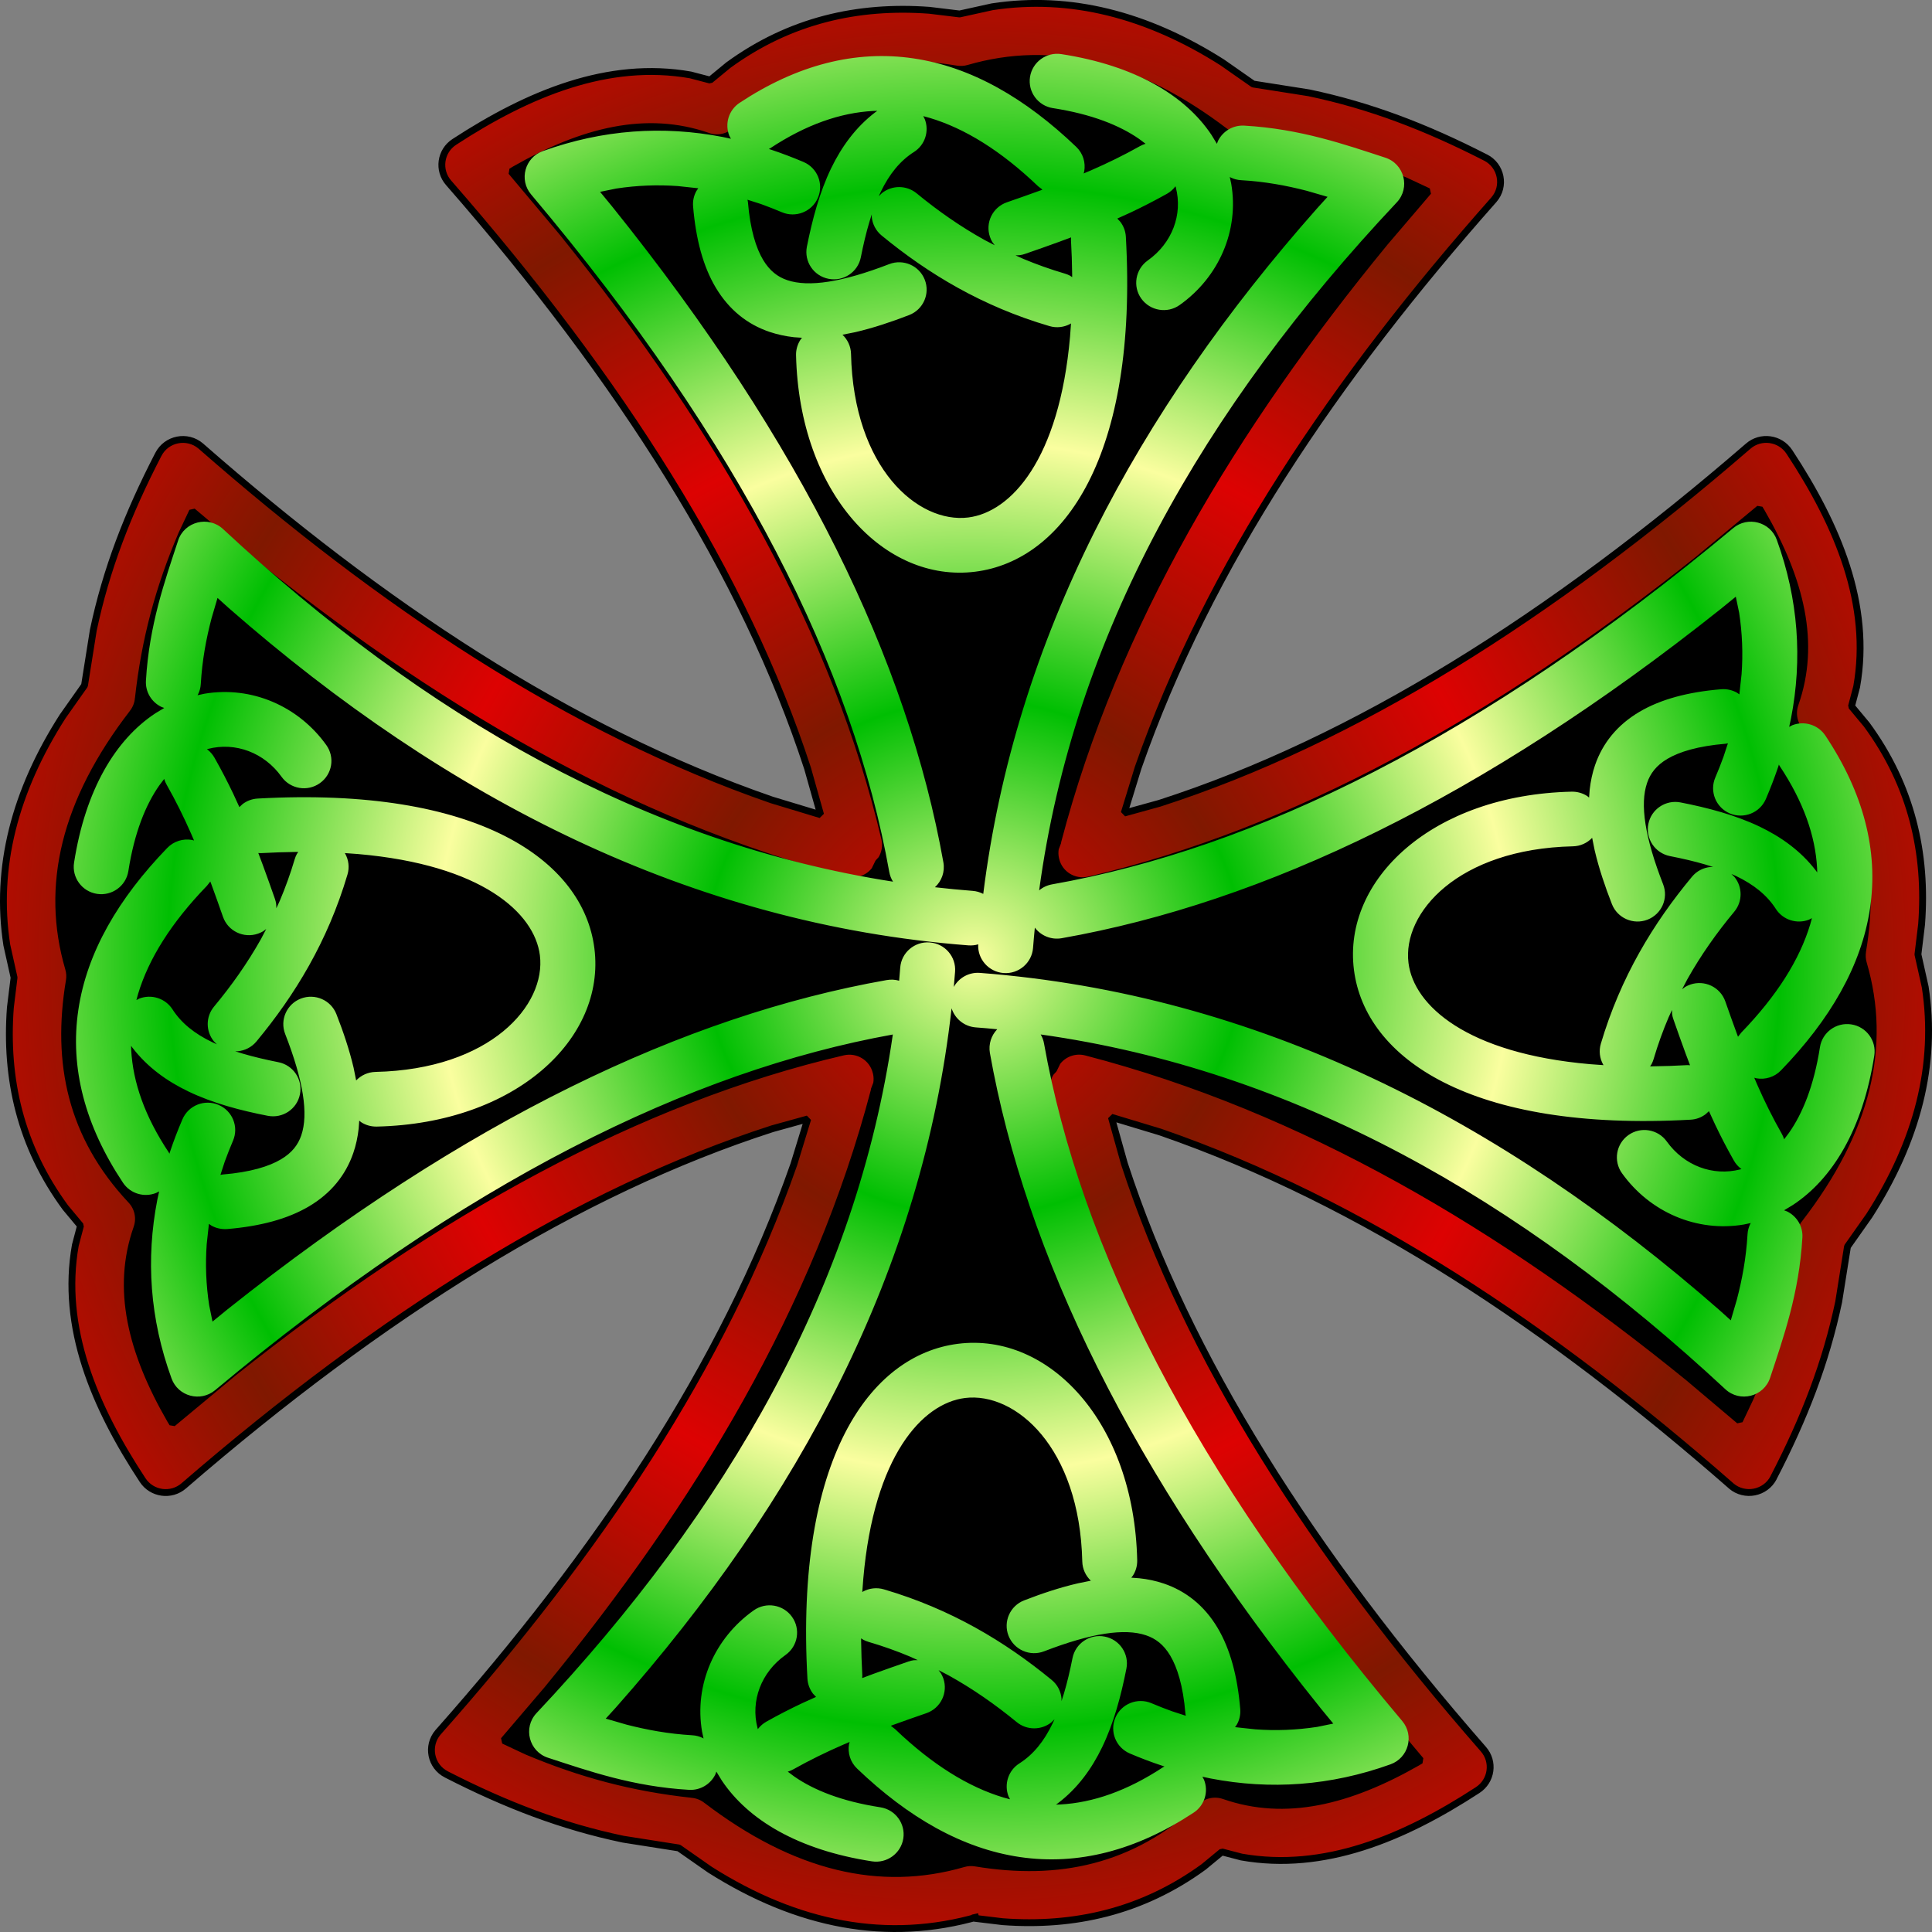
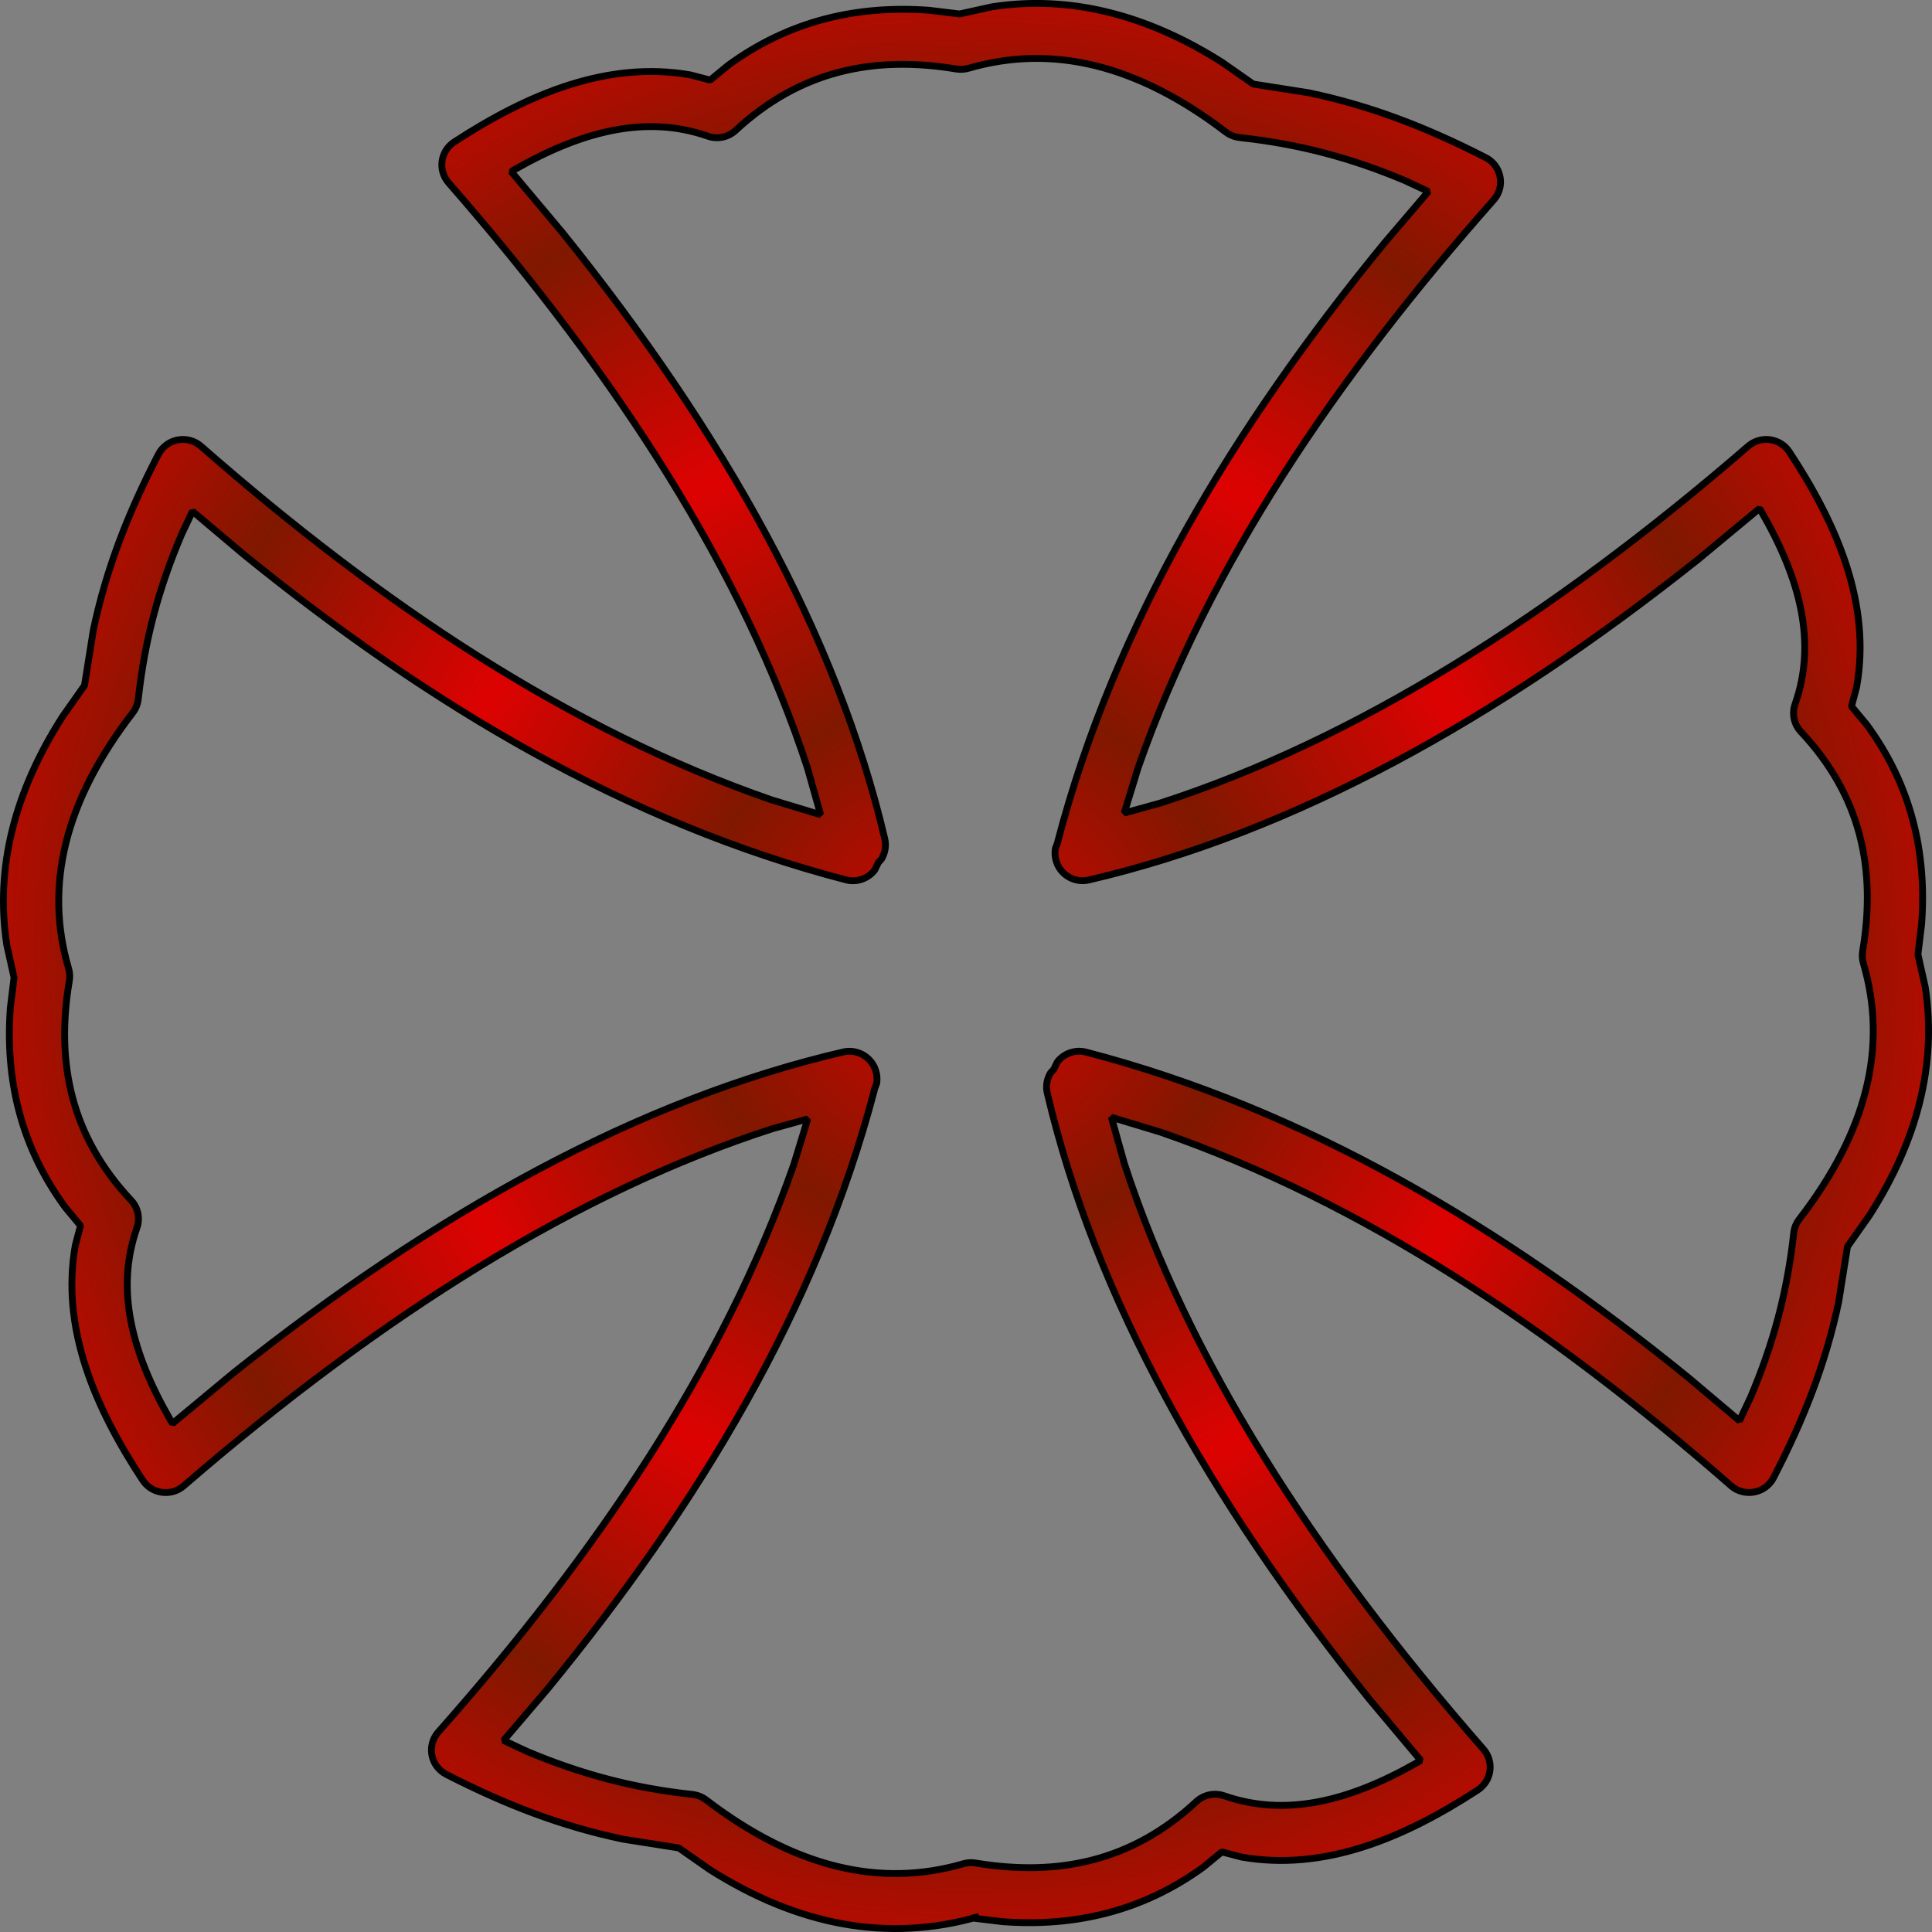
<svg xmlns="http://www.w3.org/2000/svg" stroke-width="0.501" stroke-linejoin="bevel" fill-rule="evenodd" version="1.1" overflow="visible" width="720pt" height="720pt" viewBox="0 0 720 720">
  <rect x="0" y="0" width="720" height="720" fill="#808080" stroke="none" />
  <defs>
    <radialGradient id="RadialGradient" gradientUnits="userSpaceOnUse" cx="0" cy="0" r="204.139" gradientTransform="translate(360.002 360.001) rotate(2.371) scale(1 0.995) scale(0.5)" spreadMethod="reflect">
      <stop offset="0" stop-color="#dd0202" />
      <stop offset="1" stop-color="#801800" />
    </radialGradient>
    <radialGradient id="RadialGradient_1" gradientUnits="userSpaceOnUse" cx="0" cy="0" r="200.328" gradientTransform="translate(363.048 363.085) scale(1 0.959) scale(0.5)" spreadMethod="reflect">
      <stop offset="0" stop-color="#fafe9f" />
      <stop offset="1" stop-color="#00bf02" />
    </radialGradient>
  </defs>
  <g id="Document" fill="none" stroke="black" font-family="Times New Roman" font-size="16" transform="scale(1 -1)">
    <g id="Spread" transform="translate(0 -720)">
      <g id="Layer 1">
        <path d="M 252.958,31.328 L 232.227,34.589 C 209.45,39.356 188.664,47.307 166.439,58.681 L 166.389,58.71 C 160.47,61.695 158.939,69.407 163.245,74.42 L 163.346,74.533 C 222.365,141.178 269.483,210.7 295.847,286.09 L 301.026,303.007 L 287.876,299.367 C 215.362,275.993 142.259,230.053 68.549,166.325 C 63.847,162.185 56.546,163.191 53.136,168.437 C 35.08,195.862 22.641,225.426 28.077,255.947 L 30.004,263.236 L 24.395,269.957 C 7.631,292.745 1.876,318.015 3.865,344.495 L 5.238,355.691 L 2.54,367.804 C -1.936,396.729 5.565,425.251 23.349,453.012 L 31.497,464.561 L 34.775,485.168 C 39.564,507.824 47.556,528.508 58.992,550.615 L 59.018,550.656 C 62.028,556.543 69.794,558.064 74.815,553.783 L 74.928,553.684 C 141.935,494.977 211.822,448.104 287.593,421.891 L 305.824,416.376 L 300.961,433.651 C 277.47,505.789 231.286,578.503 167.226,651.815 C 163.074,656.497 164.082,663.76 169.362,667.146 C 196.925,685.113 226.635,697.478 257.326,692.078 L 264.663,690.153 L 271.431,695.726 C 294.321,712.416 319.723,718.142 346.351,716.162 L 357.61,714.797 L 369.787,717.48 C 398.859,721.93 427.54,714.473 455.442,696.782 L 467.039,688.675 L 487.771,685.415 C 510.533,680.647 531.334,672.695 553.551,661.321 L 553.616,661.302 C 559.52,658.307 561.066,650.576 556.746,645.589 L 556.645,645.476 C 497.633,578.82 450.508,509.303 424.155,433.913 L 418.959,416.997 L 432.126,420.638 C 504.636,444.019 577.739,489.949 651.449,553.684 C 656.143,557.812 663.444,556.812 666.869,551.551 C 684.925,524.142 697.357,494.576 691.921,464.055 L 689.993,456.766 L 695.61,450.027 C 712.374,427.258 718.136,401.99 716.12,375.51 L 714.759,364.319 L 717.464,352.199 C 721.933,323.276 714.44,294.754 696.649,266.997 L 688.505,255.441 L 685.222,234.834 C 680.441,212.18 672.435,191.494 660.991,169.402 L 660.984,169.347 C 657.97,163.474 650.21,161.945 645.175,166.22 L 645.077,166.325 C 578.056,225.025 508.183,271.901 432.404,298.119 L 414.181,303.627 L 419.022,286.351 C 442.513,214.216 488.719,141.502 552.778,68.188 C 556.93,63.512 555.922,56.252 550.628,52.856 C 523.08,34.899 493.37,22.524 462.671,27.934 L 455.342,29.849 L 448.573,24.264 C 425.677,7.587 400.282,1.862 373.651,3.847 L 362.381,5.208 L 364.783,5.748 C 330.71,-4.111 297.117,2.58 264.56,23.223 L 252.958,31.328 Z M 358.975,25.426 C 360.463,25.87 362.05,25.968 363.607,25.7 C 394.455,20.595 421.839,26.369 445.734,48.505 C 448.504,51.138 452.524,52.019 456.136,50.78 L 456.213,50.758 C 479.028,42.822 502.639,48.596 528.212,63.195 L 529.464,63.956 L 510.35,86.73 C 450.265,161.403 408.111,236.694 390.305,312.562 C 389.638,315.296 390.185,318.029 391.553,320.24 L 392.655,321.416 L 394.03,324.226 C 396.449,327.401 400.642,328.971 404.749,327.901 C 486.057,306.788 559.861,262.941 629.148,206.665 L 648.242,190.537 L 652.306,199.103 C 660.795,219.04 666.027,238.336 668.448,260.323 L 668.429,260.145 C 668.59,262.252 669.384,264.252 670.728,265.879 L 670.63,265.759 C 695.926,298.591 703.46,330.085 694.453,360.904 C 693.999,362.396 693.908,363.966 694.148,365.516 C 699.296,396.201 693.498,423.441 671.225,447.209 C 668.59,449.955 667.704,453.963 668.972,457.568 L 668.979,457.611 C 676.954,480.322 671.168,503.809 656.467,529.247 L 655.704,530.5 L 632.801,511.48 C 557.727,451.716 482.049,409.792 405.776,392.059 C 400.282,390.784 394.774,394.166 393.478,399.638 L 393.449,399.743 C 393.116,401.123 393.087,402.504 393.308,403.8 L 394.191,406.108 L 394.215,406.425 C 415.431,487.295 459.522,560.714 516.091,629.631 L 532.311,648.625 L 523.688,652.66 C 503.652,661.103 484.257,666.316 462.153,668.716 L 462.333,668.709 C 460.221,668.865 458.205,669.654 456.575,670.991 L 456.688,670.893 C 423.683,696.062 392.012,703.557 361.034,694.584 C 359.527,694.132 357.955,694.041 356.39,694.281 C 325.55,699.408 298.158,693.626 274.263,671.505 C 271.501,668.865 267.486,667.984 263.847,669.225 L 263.804,669.251 C 240.977,677.181 217.366,671.414 191.772,656.807 L 190.526,656.048 L 209.647,633.272 C 269.737,558.6 311.879,483.308 329.721,407.448 C 330.352,404.707 329.82,401.983 328.444,399.763 L 327.35,398.587 L 325.975,395.757 C 323.541,392.608 319.363,391.031 315.256,392.109 C 233.948,413.215 160.144,457.068 90.857,513.337 L 71.741,529.466 L 67.699,520.902 C 59.21,500.965 53.978,481.669 51.557,459.689 L 51.557,459.857 C 51.415,457.76 50.613,455.758 49.276,454.131 L 49.375,454.236 C 24.071,421.411 16.53,389.925 25.552,359.101 C 25.996,357.613 26.102,356.036 25.833,354.488 C 20.702,323.811 26.507,296.563 48.758,272.793 C 51.415,270.048 52.301,266.047 51.031,262.435 L 51.024,262.392 C 43.044,239.68 48.852,216.193 63.537,190.755 L 64.298,189.51 L 87.19,208.525 C 162.263,268.286 237.956,310.217 314.229,327.958 C 319.723,329.218 325.216,325.839 326.519,320.367 L 326.555,320.261 C 326.889,318.881 326.918,317.506 326.697,316.205 L 325.814,313.88 L 325.799,313.584 C 304.566,232.708 260.482,159.298 203.892,90.359 L 187.694,71.384 L 196.303,67.343 C 216.346,58.899 235.748,53.682 257.845,51.286 L 257.672,51.294 C 259.784,51.138 261.8,50.35 263.43,49.011 L 263.317,49.11 C 296.322,23.948 327.979,16.448 358.975,25.426 Z" stroke-width="2.549" fill-rule="evenodd" marker-start="none" marker-end="none" stroke-miterlimit="79.84" fill="url(#RadialGradient)" />
-         <path d="M 263.317,49.11 L 263.43,49.011 C 261.8,50.35 259.784,51.138 257.672,51.294 L 257.845,51.286 C 235.748,53.682 216.346,58.899 196.303,67.343 L 187.694,71.384 L 203.892,90.359 C 260.482,159.298 304.566,232.708 325.799,313.584 L 325.814,313.88 L 326.697,316.205 C 326.918,317.506 326.889,318.881 326.555,320.261 L 326.519,320.367 C 325.216,325.839 319.723,329.218 314.229,327.958 C 237.956,310.217 162.263,268.286 87.19,208.525 L 64.298,189.51 L 63.537,190.755 C 48.852,216.193 43.044,239.68 51.024,262.392 L 51.031,262.435 C 52.301,266.047 51.415,270.048 48.758,272.793 C 26.507,296.563 20.702,323.811 25.833,354.488 C 26.102,356.036 25.996,357.613 25.552,359.101 C 16.53,389.925 24.071,421.411 49.375,454.236 L 49.276,454.131 C 50.613,455.758 51.415,457.76 51.557,459.857 L 51.557,459.689 C 53.978,481.669 59.21,500.965 67.699,520.902 L 71.741,529.466 L 90.857,513.337 C 160.144,457.068 233.948,413.215 315.256,392.109 C 319.363,391.031 323.541,392.608 325.975,395.757 L 327.35,398.587 L 328.444,399.763 C 329.82,401.983 330.352,404.707 329.721,407.448 C 311.879,483.308 269.737,558.6 209.647,633.272 L 190.526,656.048 L 191.772,656.807 C 217.366,671.414 240.977,677.181 263.804,669.251 L 263.847,669.225 C 267.486,667.984 271.501,668.865 274.263,671.505 C 298.158,693.626 325.55,699.408 356.39,694.281 C 357.955,694.041 359.527,694.132 361.034,694.584 C 392.012,703.557 423.683,696.062 456.688,670.893 L 456.575,670.991 C 458.205,669.654 460.221,668.865 462.333,668.709 L 462.153,668.716 C 484.257,666.316 503.652,661.103 523.688,652.66 L 532.311,648.625 L 516.091,629.631 C 459.522,560.714 415.431,487.295 394.215,406.425 L 394.191,406.108 L 393.308,403.8 C 393.087,402.504 393.116,401.123 393.449,399.743 L 393.478,399.638 C 394.774,394.166 400.282,390.784 405.776,392.059 C 482.049,409.792 557.727,451.716 632.801,511.48 L 655.704,530.5 L 656.467,529.247 C 671.168,503.809 676.954,480.322 668.979,457.611 L 668.972,457.568 C 667.704,453.963 668.59,449.955 671.225,447.209 C 693.498,423.441 699.296,396.201 694.148,365.516 C 693.908,363.966 693.999,362.396 694.453,360.904 C 703.46,330.085 695.926,298.591 670.63,265.759 L 670.728,265.879 C 669.384,264.252 668.59,262.252 668.429,260.145 L 668.448,260.323 C 666.027,238.336 660.795,219.04 652.306,199.103 L 648.242,190.537 L 629.148,206.665 C 559.861,262.941 486.057,306.788 404.749,327.901 C 400.642,328.971 396.449,327.401 394.03,324.226 L 392.655,321.416 L 391.553,320.24 C 390.185,318.029 389.638,315.296 390.305,312.562 C 408.111,236.694 450.265,161.403 510.35,86.73 L 529.464,63.956 L 528.212,63.195 C 502.639,48.596 479.028,42.822 456.213,50.758 L 456.136,50.78 C 452.524,52.019 448.504,51.138 445.734,48.505 C 421.839,26.369 394.455,20.595 363.607,25.7 C 362.05,25.968 360.463,25.87 358.975,25.426 C 327.979,16.448 296.322,23.948 263.317,49.11 Z M 622.118,185.862 C 623.779,184.481 625.437,183.101 627.108,181.707 L 626.512,181.707 C 625.048,183.101 623.582,184.481 622.118,185.862 Z M 95.516,188.84 C 94.774,188.17 94.073,187.489 93.327,186.798 L 92.976,186.798 C 93.819,187.489 94.652,188.17 95.516,188.84 Z M 415.143,300.154 L 414.512,302.443 C 414.392,302.83 414.279,303.233 414.152,303.641 L 414.181,303.627 L 414.512,302.443 C 414.74,301.668 414.971,300.915 415.206,300.154 L 415.143,300.154 Z M 553.616,661.302 L 553.551,661.321 C 553.21,661.506 552.86,661.674 552.498,661.864 L 554.506,661.864 L 554.506,660.772 C 554.226,660.964 553.935,661.139 553.616,661.302 Z M 183.199,675.542 L 183.199,675.873 L 183.784,675.873 C 183.587,675.76 183.395,675.64 183.199,675.542 Z M 274.105,697.62 L 274.105,698.788 L 275.84,698.788 C 275.259,698.421 274.688,698.028 274.105,697.62 Z" stroke="none" fill="#000000" stroke-width="4.937" stroke-linejoin="miter" stroke-linecap="round" marker-start="none" marker-end="none" stroke-miterlimit="79.84" />
-         <path d="M 268.974,56.49 L 266.97,59.773 L 266.552,58.645 C 264.788,55.095 260.994,52.736 256.774,52.983 C 235.846,54.195 219.413,59.991 204.225,64.943 C 197.145,67.252 194.836,76.146 199.949,81.582 C 271.379,157.551 319.221,241.038 332.731,334.472 C 257.384,320.873 173.517,279.845 80.158,201.918 C 74.707,197.37 66.36,199.616 63.941,206.264 C 55.833,228.532 54.338,250.799 58.629,272.892 L 59.309,275.997 L 58.197,275.429 C 53.765,273.638 48.561,275.138 45.83,279.237 C 31.682,300.478 25.984,322.078 29.198,343.662 C 32.368,365.08 44.136,385.178 62.347,404.011 C 64.802,406.538 68.251,407.546 71.486,406.989 L 72.314,406.771 L 71.184,409.399 C 68.494,415.505 65.518,421.553 62.083,427.603 C 61.737,428.222 61.469,428.856 61.257,429.497 L 61.207,429.737 L 59.364,427.301 C 54.345,420.144 50.097,409.848 47.839,395.39 C 46.982,389.834 41.731,386.018 36.148,386.882 C 30.563,387.748 26.733,392.961 27.597,398.517 C 31.859,425.793 43.082,444.391 57.9,454.174 L 61.207,456.159 L 60.093,456.584 C 56.505,458.328 54.149,462.104 54.386,466.301 C 55.591,487.134 61.418,503.471 66.389,518.577 C 68.719,525.642 77.681,527.915 83.134,522.832 C 158.255,452.936 240.716,405.751 332.8,391.432 C 332.119,392.51 331.646,393.729 331.406,395.037 C 317.961,470.329 276.697,554.172 197.916,647.555 C 193.348,652.969 195.595,661.281 202.279,663.681 C 224.686,671.745 247.076,673.238 269.271,668.963 L 272.387,668.286 L 271.803,669.4 C 270.027,673.802 271.53,678.978 275.651,681.695 C 296.982,695.774 318.698,701.436 340.406,698.239 C 361.949,695.085 382.143,683.387 401.081,665.267 C 403.63,662.821 404.626,659.406 404.062,656.173 L 403.844,655.357 L 406.498,656.478 C 412.642,659.154 418.741,662.111 424.806,665.526 C 425.415,665.872 426.054,666.145 426.704,666.349 L 426.94,666.407 L 424.494,668.238 C 417.301,673.223 406.945,677.457 392.417,679.696 C 386.828,680.548 382.992,685.773 383.856,691.324 C 384.728,696.88 389.964,700.696 395.545,699.83 C 422.965,695.592 441.693,684.436 451.506,669.688 L 453.501,666.407 L 453.926,667.521 C 455.704,671.075 459.479,673.427 463.72,673.182 C 484.648,671.985 501.079,666.189 516.247,661.245 C 523.356,658.929 525.651,650.012 520.543,644.588 C 448.206,567.679 400.076,483.034 387.26,388.178 C 388.584,389.306 390.243,390.095 392.077,390.424 C 467.755,403.792 552.037,444.843 645.926,523.189 C 651.372,527.747 659.727,525.508 662.141,518.867 C 670.248,496.578 671.741,474.308 667.445,452.216 L 666.778,449.117 L 667.896,449.71 C 672.308,451.469 677.518,449.976 680.259,445.87 C 694.39,424.651 700.112,403.06 696.898,381.46 C 693.718,360.052 681.958,339.951 663.725,321.106 C 661.284,318.569 657.828,317.578 654.586,318.14 L 653.762,318.358 L 654.89,315.725 C 657.581,309.605 660.559,303.555 663.989,297.528 C 664.342,296.907 664.611,296.273 664.831,295.618 L 664.872,295.395 L 666.706,297.831 C 671.734,304.978 675.98,315.281 678.24,329.739 C 679.104,335.298 684.337,339.099 689.921,338.24 C 695.523,337.381 699.354,332.17 698.49,326.619 C 694.242,299.338 683.012,280.723 668.165,270.95 L 664.872,268.956 L 665.998,268.533 C 669.574,266.779 671.955,263.018 671.698,258.808 C 670.486,237.99 664.659,221.658 659.676,206.552 C 657.346,199.489 648.42,197.199 642.962,202.299 C 566.339,273.569 482.121,321.226 387.833,334.486 C 388.436,333.478 388.868,332.338 389.079,331.119 C 402.519,255.835 443.788,172.016 522.576,78.618 C 527.136,73.196 524.885,64.892 518.208,62.49 C 495.821,54.435 473.419,52.935 451.223,57.203 L 448.098,57.87 L 448.689,56.773 C 450.472,52.379 448.962,47.202 444.844,44.482 C 423.491,30.406 401.782,24.742 380.081,27.934 C 358.543,31.095 338.337,42.786 319.411,60.906 C 316.864,63.342 315.851,66.779 316.41,69.997 L 316.65,70.83 L 313.979,69.695 C 307.85,67.019 301.753,64.055 295.686,60.647 C 295.079,60.308 294.426,60.025 293.79,59.814 L 293.548,59.773 L 295.998,57.949 C 303.172,52.955 313.547,48.716 328.072,46.477 C 333.664,45.61 337.5,40.405 336.636,34.849 C 335.769,29.285 330.513,25.469 324.928,26.336 C 297.505,30.567 278.807,41.744 268.974,56.49 Z M 393.541,47.482 L 395.098,47.526 C 407.31,48.181 420.037,52.575 433.516,61.455 L 433.967,61.695 L 433.091,61.976 C 429.076,63.294 425.07,64.823 421.076,66.52 C 415.863,68.737 413.458,74.723 415.688,79.9 C 417.896,85.062 423.923,87.465 429.119,85.266 C 431.716,84.153 434.329,83.14 436.921,82.216 L 441.921,80.591 L 441.769,81.407 C 440.908,91.802 438.726,98.613 436.108,103.007 C 433.638,107.155 430.64,109.365 427.108,110.563 C 419.12,113.282 406.654,111.381 389.108,104.606 C 383.849,102.556 377.902,105.167 375.84,110.421 C 373.8,115.656 376.421,121.569 381.689,123.592 C 388.272,126.149 395.033,128.402 401.753,129.95 L 406.527,130.922 C 404.607,132.732 403.405,135.269 403.333,138.065 C 402.354,180.685 378.363,201.354 359.599,199.002 C 343.74,197.01 325.72,177.488 321.722,131.642 L 321.345,126.684 L 321.599,126.859 C 323.901,128.112 326.697,128.486 329.395,127.697 C 354.382,120.352 374.496,108.254 391.933,93.935 C 394.121,92.147 395.345,89.639 395.588,87.054 L 395.588,86.041 L 396.495,88.871 C 397.717,92.949 398.746,97.35 399.687,102.055 C 400.769,107.584 406.165,111.182 411.709,110.085 C 417.251,109.015 420.877,103.641 419.773,98.133 C 417.783,88.012 415.074,77.872 410.725,68.85 C 406.866,60.877 401.626,53.555 394.215,47.962 L 393.541,47.482 Z M 376.414,49.455 L 375.833,50.595 C 374.134,55.011 375.72,60.174 379.877,62.821 C 385.052,66.104 389.038,71.005 392.252,77.682 L 392.989,79.281 L 391.827,78.138 C 388.116,75.167 382.688,75.097 378.886,78.232 C 370.997,84.702 362.642,90.575 353.51,95.639 L 349.778,97.583 L 350.661,96.4 C 351.009,95.817 351.302,95.195 351.54,94.535 C 353.402,89.224 350.577,83.406 345.247,81.549 C 340.977,80.068 336.758,78.611 332.58,77.082 L 331.987,76.849 L 333.595,75.596 C 347.407,62.384 360.874,54.032 374.021,50.103 L 376.414,49.455 Z M 262.196,72.104 L 261.639,74.696 C 258.656,92.126 266.288,109.521 280.873,119.851 C 285.479,123.12 291.884,122.042 295.149,117.465 C 298.434,112.881 297.364,106.514 292.748,103.245 C 283.664,96.822 279.659,86.125 282.306,76.005 L 282.44,75.568 L 282.539,75.753 C 283.36,76.801 284.387,77.709 285.625,78.4 C 290.101,80.922 294.582,83.209 299.056,85.317 L 304.12,87.611 L 302.97,88.83 C 301.789,90.4 301.026,92.315 300.906,94.437 C 296.322,175.981 323.971,215.053 357.048,219.215 C 390.879,223.468 422.639,190.107 423.803,138.528 C 423.851,136.43 423.258,134.436 422.187,132.804 L 421.599,132.05 L 424.616,131.825 C 427.746,131.493 430.796,130.853 433.736,129.852 C 441.99,127.056 448.83,121.591 453.722,113.409 C 458.464,105.465 461.176,95.322 462.198,83.104 C 462.374,81.006 461.901,78.993 460.924,77.279 L 460.264,76.343 L 467.841,75.527 C 475.536,74.963 483.182,75.265 490.857,76.434 L 496.874,77.668 L 492.252,83.286 C 421.259,171.564 382.27,252.722 368.909,327.55 C 368.328,330.908 369.435,334.155 371.643,336.423 C 368.981,336.69 366.298,336.922 363.626,337.119 C 359.33,337.45 355.841,340.388 354.629,344.247 C 343.766,247.166 298.029,161.043 229.565,83.716 L 225.742,79.521 L 233.487,77.279 C 241.143,75.316 249.049,73.844 257.965,73.321 C 259.366,73.252 260.696,72.88 261.877,72.308 L 262.196,72.104 Z M 321.311,94.634 L 325.55,96.218 C 329.913,97.794 334.231,99.309 338.5,100.787 C 339.165,101.02 339.847,101.191 340.504,101.282 L 342.012,101.323 L 339.235,102.59 C 334.26,104.69 329.056,106.543 323.603,108.141 C 322.917,108.345 322.286,108.611 321.691,108.935 L 320.913,109.437 L 320.913,108.563 C 320.971,104.409 321.11,100.07 321.359,95.562 L 321.311,94.634 Z M 79.195,227.483 L 84.84,232.089 C 173.603,302.703 255.202,341.48 330.429,354.755 C 332.028,355.043 333.609,354.944 335.08,354.515 C 335.229,356.142 335.364,357.784 335.491,359.425 C 335.923,365.015 340.857,369.213 346.493,368.783 C 352.137,368.353 356.364,363.46 355.925,357.853 C 355.783,355.952 355.62,354.064 355.45,352.199 C 357.334,355.578 361.078,357.755 365.206,357.431 C 468.398,349.523 559.455,303.007 640.807,231.743 L 645.014,227.949 L 647.266,235.646 C 649.26,243.258 650.729,251.123 651.252,259.984 C 651.322,261.386 651.698,262.708 652.277,263.899 L 652.476,264.216 L 649.877,263.661 C 632.34,260.68 614.851,268.272 604.466,282.773 C 601.18,287.364 602.272,293.731 606.866,296.993 C 611.488,300.259 617.875,299.175 621.16,294.605 C 627.633,285.569 638.371,281.563 648.562,284.203 L 648.994,284.33 L 648.821,284.45 C 647.767,285.252 646.834,286.282 646.162,287.506 C 643.61,291.972 641.311,296.429 639.199,300.867 L 636.878,305.902 L 635.652,304.781 C 634.075,303.583 632.15,302.83 630.031,302.724 C 548.058,298.162 508.754,325.661 504.578,358.544 C 500.297,392.215 533.835,423.792 585.695,424.968 C 587.821,425.011 589.801,424.418 591.467,423.362 L 592.201,422.765 L 592.437,425.772 C 592.785,428.878 593.421,431.906 594.417,434.82 C 597.237,443.055 602.718,449.849 610.943,454.702 C 618.928,459.428 629.133,462.118 641.409,463.138 C 643.519,463.316 645.545,462.836 647.266,461.878 L 648.206,461.23 L 649.034,468.752 C 649.594,476.408 649.298,484.028 648.13,491.641 L 646.882,497.634 L 641.239,493.035 C 552.49,422.426 470.891,383.651 395.657,370.355 C 391.714,369.664 387.891,371.32 385.654,374.298 C 385.404,371.79 385.193,369.277 384.987,366.755 C 384.555,361.148 379.628,356.946 373.992,357.376 C 368.443,357.812 364.255,362.572 364.548,368.073 C 363.394,367.72 362.148,367.593 360.874,367.691 C 257.672,375.609 166.629,422.117 85.287,493.367 L 81.065,497.175 L 78.807,489.471 C 76.824,481.88 75.353,473.984 74.83,465.133 C 74.758,463.724 74.398,462.406 73.8,461.23 L 73.603,460.906 L 76.203,461.47 C 93.747,464.434 111.221,456.85 121.606,442.335 C 124.885,437.758 123.824,431.405 119.202,428.138 C 114.603,424.862 108.205,425.933 104.919,430.526 C 98.448,439.56 87.701,443.547 77.52,440.907 L 77.095,440.794 L 77.278,440.681 C 78.331,439.877 79.239,438.835 79.935,437.616 C 82.467,433.152 84.771,428.695 86.892,424.265 L 89.208,419.215 L 90.425,420.355 C 91.99,421.531 93.924,422.292 96.039,422.405 C 178.027,426.97 217.33,399.453 221.513,366.587 C 225.792,332.917 192.232,301.323 140.375,300.154 C 138.268,300.12 136.283,300.703 134.622,301.767 L 133.878,302.367 L 133.657,299.359 C 133.311,296.239 132.659,293.203 131.66,290.302 C 128.835,282.077 123.349,275.265 115.122,270.408 C 107.156,265.696 96.946,262.999 84.663,261.969 C 82.553,261.823 80.542,262.272 78.814,263.236 L 77.859,263.899 L 77.035,256.365 C 76.491,248.723 76.783,241.103 77.974,233.476 L 79.195,227.483 Z M 82.15,282.154 L 82.963,282.295 C 93.401,283.154 100.261,285.329 104.669,287.928 C 108.836,290.386 111.08,293.378 112.275,296.88 C 114.994,304.824 113.082,317.218 106.27,334.676 C 104.23,339.908 106.851,345.824 112.119,347.859 C 117.387,349.887 123.327,347.291 125.367,342.056 C 127.931,335.514 130.203,328.767 131.773,322.1 L 132.728,317.352 C 134.569,319.268 137.099,320.458 139.924,320.528 C 182.771,321.493 203.561,345.368 201.197,364.016 C 199.183,379.818 179.565,397.713 133.453,401.721 L 128.495,402.081 L 128.665,401.819 C 129.911,399.532 130.302,396.77 129.486,394.06 C 122.125,369.213 109.959,349.22 95.559,331.866 C 93.759,329.713 91.248,328.472 88.628,328.232 L 87.615,328.232 L 90.468,327.339 C 94.553,326.134 98.993,325.093 103.714,324.154 C 109.268,323.077 112.885,317.71 111.778,312.197 C 110.703,306.675 105.322,303.084 99.766,304.176 C 89.59,306.161 79.397,308.844 70.327,313.184 C 62.333,317 54.969,322.225 49.324,329.593 L 48.852,330.267 L 48.892,328.719 C 49.56,316.592 53.978,303.915 62.904,290.506 L 63.146,290.054 L 63.415,290.921 C 64.759,294.922 66.283,298.908 67.997,302.873 C 70.219,308.057 76.231,310.457 81.435,308.24 C 86.631,306.041 89.06,300.055 86.83,294.879 C 85.726,292.289 84.711,289.718 83.763,287.119 L 82.15,282.154 Z M 628.884,323.065 L 629.827,323.014 L 628.24,327.219 C 626.649,331.549 625.125,335.852 623.64,340.1 C 623.397,340.767 623.227,341.437 623.15,342.107 L 623.102,343.607 L 621.825,340.832 C 619.715,335.881 617.846,330.718 616.247,325.297 C 616.041,324.613 615.787,323.986 615.46,323.374 L 614.944,322.606 L 615.83,322.606 C 620.013,322.654 624.376,322.803 628.884,323.065 Z M 597.597,323.05 L 597.429,323.302 C 596.166,325.592 595.792,328.359 596.591,331.05 C 603.962,355.902 616.125,375.904 630.535,393.242 C 632.325,395.419 634.848,396.657 637.452,396.897 L 638.457,396.897 L 635.611,397.792 C 631.519,398.997 627.096,400.031 622.363,400.953 C 616.814,402.052 613.195,407.397 614.291,412.934 C 615.376,418.447 620.772,422.047 626.316,420.955 C 636.475,418.968 646.678,416.277 655.747,411.955 C 663.754,408.115 671.12,402.883 676.745,395.531 L 677.228,394.855 L 677.184,396.412 C 676.534,408.54 672.101,421.214 663.173,434.623 L 662.933,435.06 L 662.671,434.194 C 661.325,430.207 659.791,426.223 658.09,422.237 C 655.86,417.067 649.85,414.672 644.63,416.87 C 639.449,419.088 637.027,425.066 639.242,430.236 C 640.356,432.842 641.381,435.413 642.302,437.99 L 643.944,442.983 L 643.116,442.836 C 632.681,441.955 625.819,439.807 621.4,437.201 C 617.246,434.743 615.016,431.743 613.819,428.23 C 611.092,420.307 612.988,407.904 619.799,390.453 C 621.854,385.206 619.24,379.305 613.96,377.255 C 608.692,375.234 602.759,377.833 600.712,383.073 C 598.151,389.622 595.878,396.355 594.311,403.01 L 593.349,407.764 C 591.522,405.849 588.988,404.652 586.156,404.601 C 543.315,403.622 522.528,379.763 524.907,361.1 C 526.894,345.303 546.521,327.409 592.626,323.408 L 597.597,323.05 Z M 80.811,330.817 L 79.678,331.966 C 76.678,335.662 76.606,341.058 79.755,344.852 C 86.271,352.683 92.175,361.002 97.28,370.079 L 99.212,373.792 L 98.031,372.918 C 97.45,372.573 96.812,372.285 96.147,372.052 C 90.809,370.199 84.96,373.002 83.105,378.311 C 81.627,382.559 80.139,386.735 78.603,390.911 L 78.375,391.483 L 77.117,389.889 C 63.84,376.156 55.445,362.754 51.485,349.676 L 50.834,347.305 L 51.974,347.881 C 56.426,349.578 61.608,347.994 64.272,343.854 C 67.565,338.732 72.504,334.748 79.217,331.549 L 80.811,330.817 Z M 647.705,333.634 L 648.972,335.233 C 662.239,348.959 670.644,362.368 674.592,375.445 L 675.26,377.826 L 674.105,377.248 C 669.651,375.544 664.469,377.135 661.807,381.27 C 658.515,386.397 653.573,390.383 646.882,393.58 L 645.254,394.291 L 646.402,393.151 C 649.397,389.459 649.474,384.066 646.33,380.262 C 639.804,372.431 633.905,364.108 628.814,355.043 L 626.868,351.332 L 628.044,352.22 C 628.644,352.559 629.265,352.847 629.925,353.079 C 635.265,354.923 641.105,352.129 642.974,346.811 C 644.462,342.579 645.941,338.374 647.486,334.213 L 647.705,333.634 Z M 102.994,381.522 L 104.269,384.299 C 106.357,389.236 108.238,394.411 109.839,399.835 C 110.031,400.502 110.314,401.143 110.626,401.735 L 111.149,402.511 L 110.264,402.511 C 106.073,402.453 101.727,402.314 97.196,402.059 L 96.26,402.103 L 97.846,397.898 C 99.447,393.559 100.961,389.277 102.457,385.017 C 102.689,384.347 102.85,383.692 102.929,383.018 L 102.994,381.522 Z M 490.929,642.447 L 494.743,646.645 L 486.998,648.892 C 479.352,650.864 471.443,652.336 462.53,652.849 C 461.128,652.921 459.796,653.279 458.594,653.872 L 458.296,654.068 L 458.848,651.484 C 461.836,634.047 454.204,616.652 439.619,606.327 C 435.025,603.06 428.615,604.138 425.329,608.715 C 422.046,613.285 423.128,619.652 427.729,622.926 C 436.808,629.355 440.836,640.047 438.188,650.173 L 438.054,650.596 L 437.941,650.42 C 437.132,649.364 436.108,648.462 434.881,647.773 C 430.379,645.258 425.91,642.968 421.446,640.849 L 416.379,638.555 L 417.507,637.343 C 418.712,635.78 419.461,633.855 419.574,631.75 C 424.17,550.2 396.502,511.112 363.451,506.944 C 329.601,502.691 297.861,536.071 296.663,587.65 C 296.62,589.75 297.237,591.72 298.293,593.376 L 298.878,594.123 L 295.854,594.334 C 292.734,594.687 289.698,595.335 286.758,596.326 C 278.48,599.129 271.664,604.587 266.77,612.771 C 262.028,620.701 259.323,630.85 258.298,643.069 C 258.118,645.167 258.594,647.166 259.57,648.884 L 260.223,649.835 L 252.661,650.653 C 244.964,651.196 237.288,650.912 229.635,649.729 L 223.632,648.505 L 228.24,642.899 C 299.226,554.601 338.224,473.434 351.576,398.615 C 352.2,395.059 350.911,391.622 348.417,389.354 C 353.078,388.811 357.751,388.37 362.45,388.002 C 363.89,387.897 365.234,387.489 366.43,386.877 C 378.284,481.928 423.623,566.438 490.929,642.447 Z M 398.775,594.545 L 399.133,599.482 L 398.873,599.3 C 396.572,598.059 393.797,597.672 391.078,598.481 C 366.096,605.806 345.991,617.905 328.559,632.23 C 326.373,634.04 325.139,636.519 324.883,639.123 L 324.883,640.131 L 323.995,637.292 C 322.775,633.229 321.736,628.813 320.805,624.109 C 319.715,618.596 314.327,614.996 308.778,616.095 C 303.234,617.173 299.617,622.518 300.7,628.054 C 302.718,638.166 305.399,648.308 309.762,657.33 C 313.622,665.279 318.873,672.604 326.267,678.218 L 326.944,678.688 L 325.382,678.647 C 313.19,677.985 300.438,673.605 286.972,664.71 L 286.518,664.47 L 287.404,664.201 C 291.412,662.865 295.41,661.343 299.416,659.646 C 304.629,657.448 307.029,651.462 304.818,646.28 C 302.589,641.111 296.565,638.694 291.361,640.914 C 288.769,642.018 286.163,643.019 283.585,643.962 L 278.559,645.568 L 278.723,644.766 C 279.587,634.379 281.766,627.553 284.38,623.166 C 286.852,619.033 289.852,616.793 293.37,615.603 C 301.353,612.898 313.826,614.799 331.384,621.574 C 336.643,623.61 342.593,620.996 344.63,615.764 C 346.685,610.525 344.073,604.616 338.791,602.58 C 332.208,600.039 325.451,597.771 318.739,596.213 L 313.967,595.263 C 315.88,593.431 317.09,590.919 317.152,588.108 C 318.117,545.481 342.134,524.81 360.874,527.154 C 376.755,529.163 394.753,548.678 398.775,594.545 Z M 399.565,616.721 L 399.565,617.602 C 399.524,621.778 399.375,626.103 399.118,630.61 L 399.161,631.532 L 394.935,629.962 C 390.589,628.364 386.256,626.857 381.987,625.378 C 381.334,625.146 380.643,624.982 379.968,624.898 L 378.461,624.836 L 381.257,623.574 C 386.228,621.49 391.431,619.623 396.881,618.025 C 397.556,617.835 398.206,617.552 398.801,617.242 L 399.565,616.721 Z M 370.709,628.597 L 369.823,629.773 C 369.468,630.349 369.178,630.982 368.952,631.652 C 367.083,636.956 369.9,642.771 375.262,644.617 C 379.508,646.088 383.727,647.576 387.912,649.096 L 388.486,649.336 L 386.878,650.576 C 373.08,663.786 359.599,672.134 346.452,676.07 L 344.073,676.718 L 344.645,675.582 C 346.351,671.154 344.772,665.999 340.596,663.349 C 335.443,660.076 331.456,655.168 328.233,648.498 L 327.503,646.9 L 328.665,648.032 C 332.368,651.011 337.792,651.083 341.606,647.948 C 349.495,641.468 357.85,635.595 366.982,630.526 L 370.709,628.597 Z" stroke="none" stroke-width="0.641" fill-rule="evenodd" marker-start="none" marker-end="none" stroke-miterlimit="79.84" fill="url(#RadialGradient_1)" />
      </g>
    </g>
  </g>
</svg>